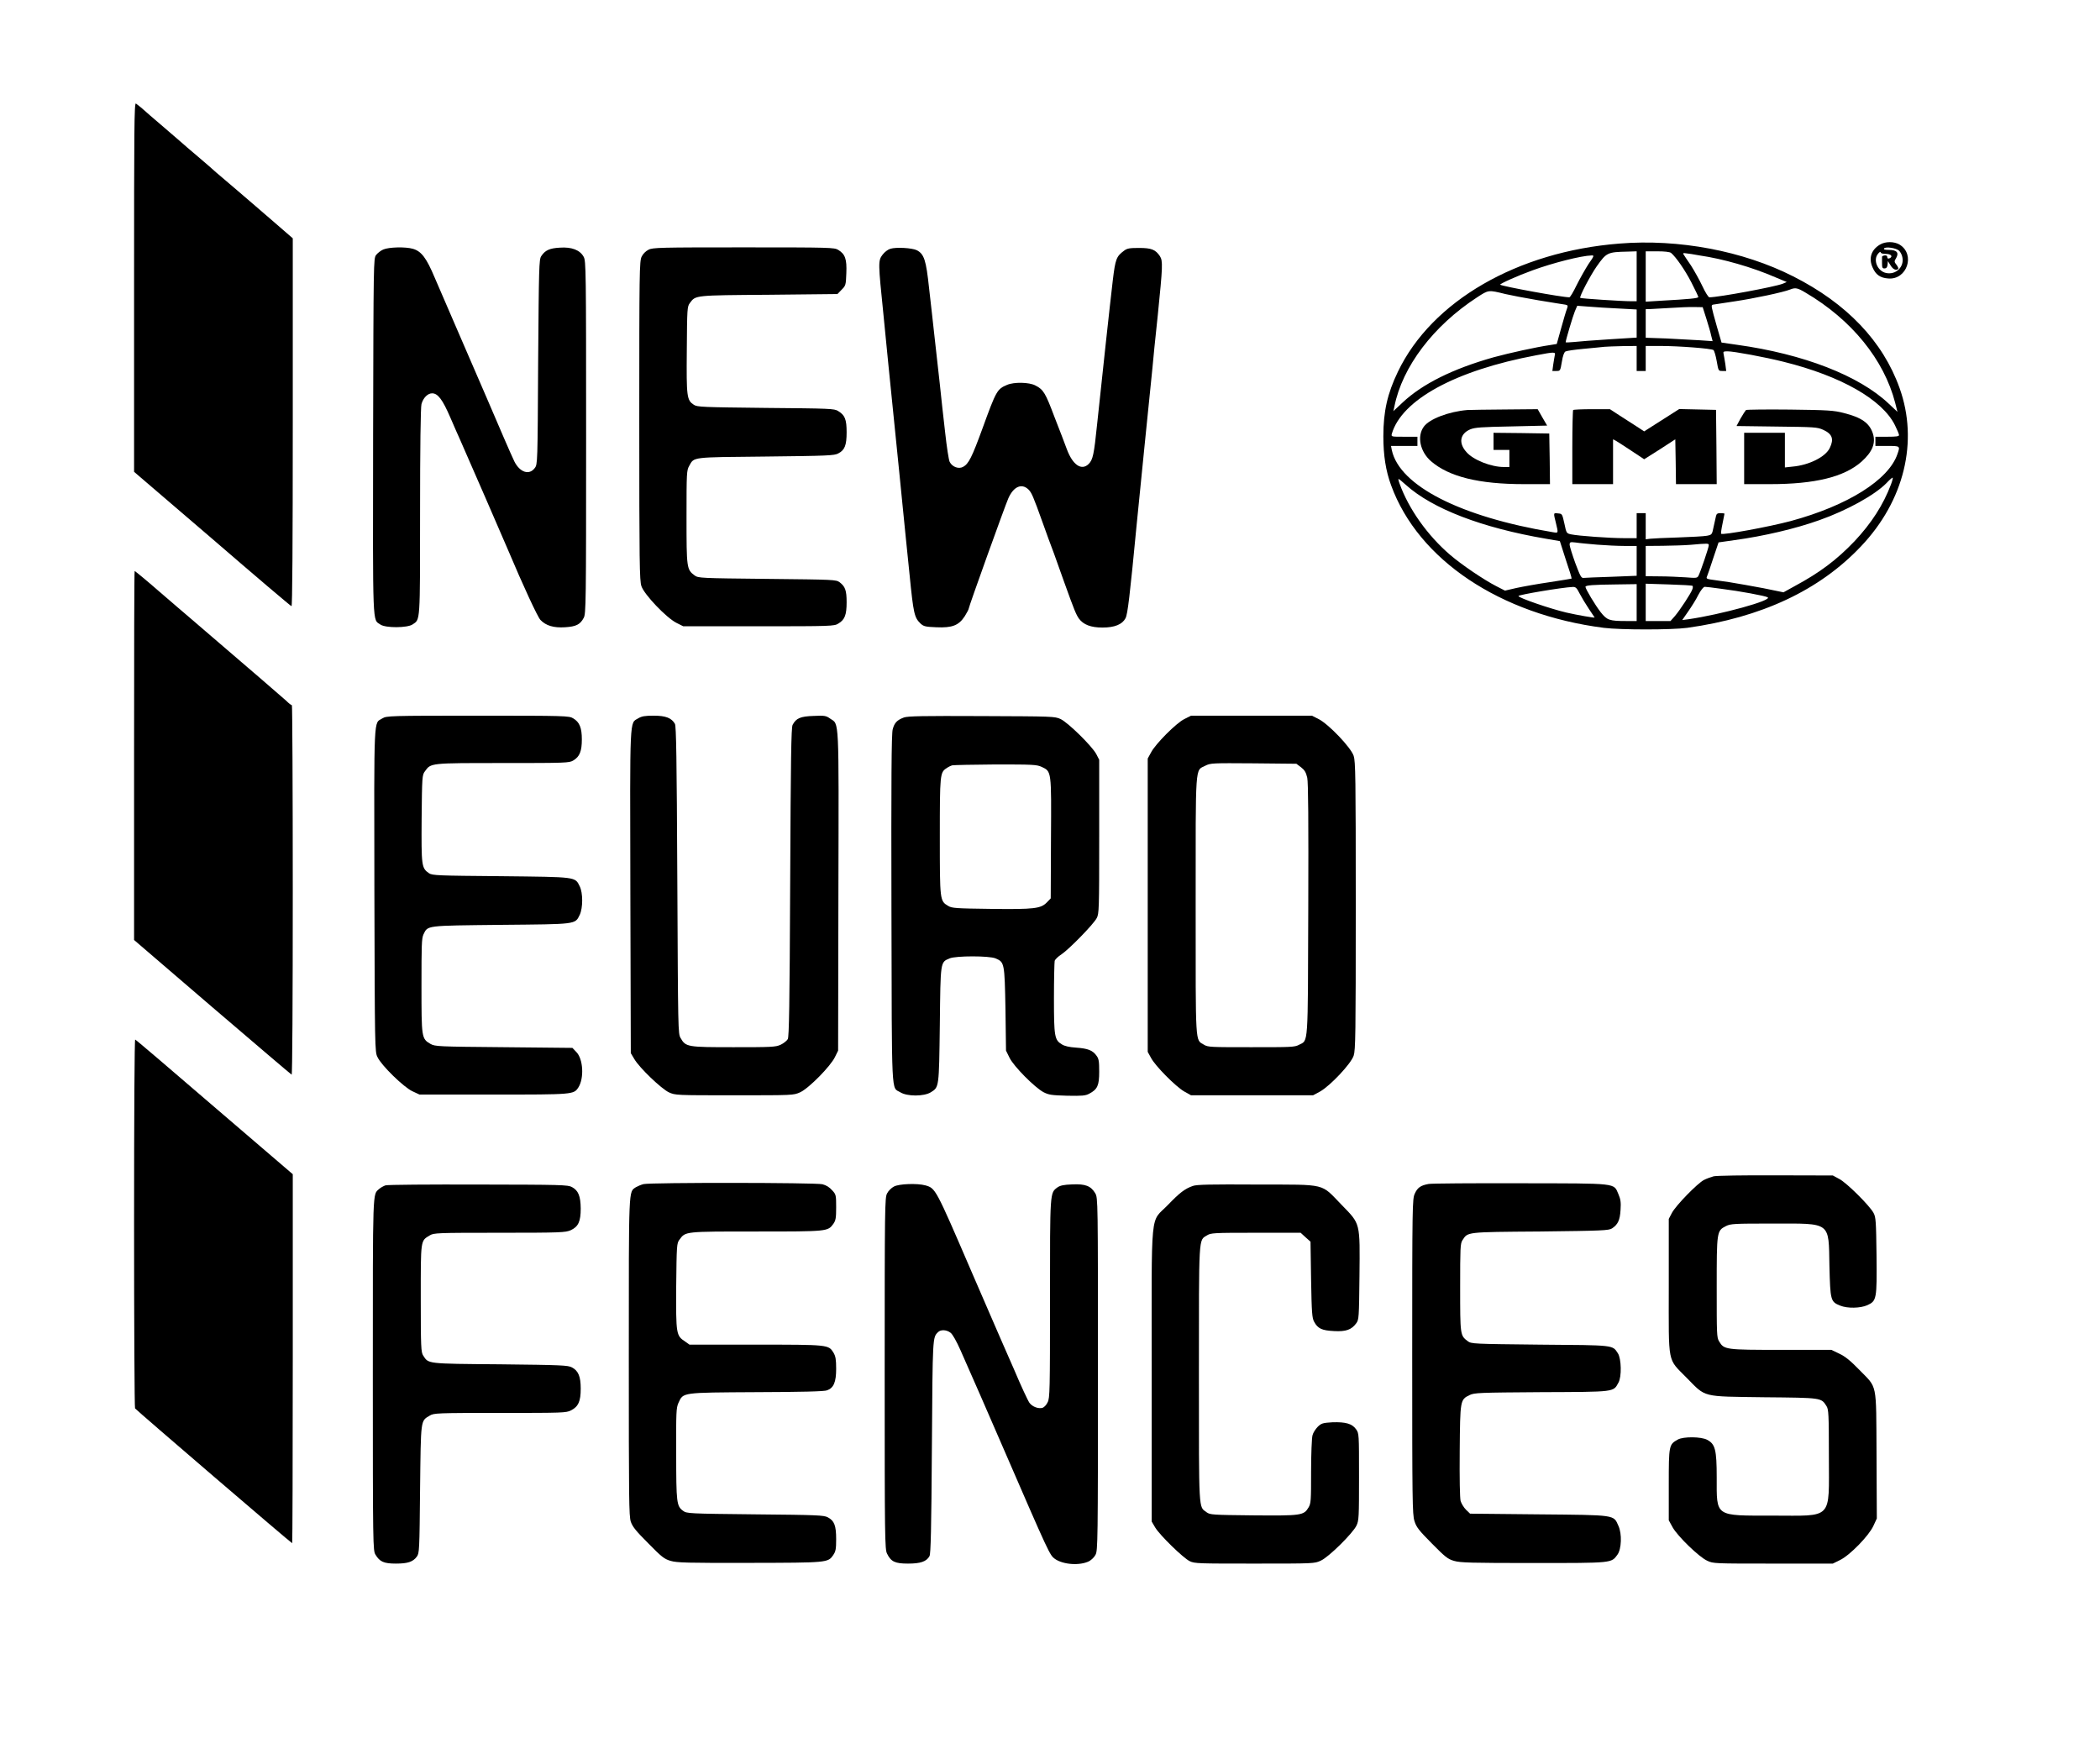
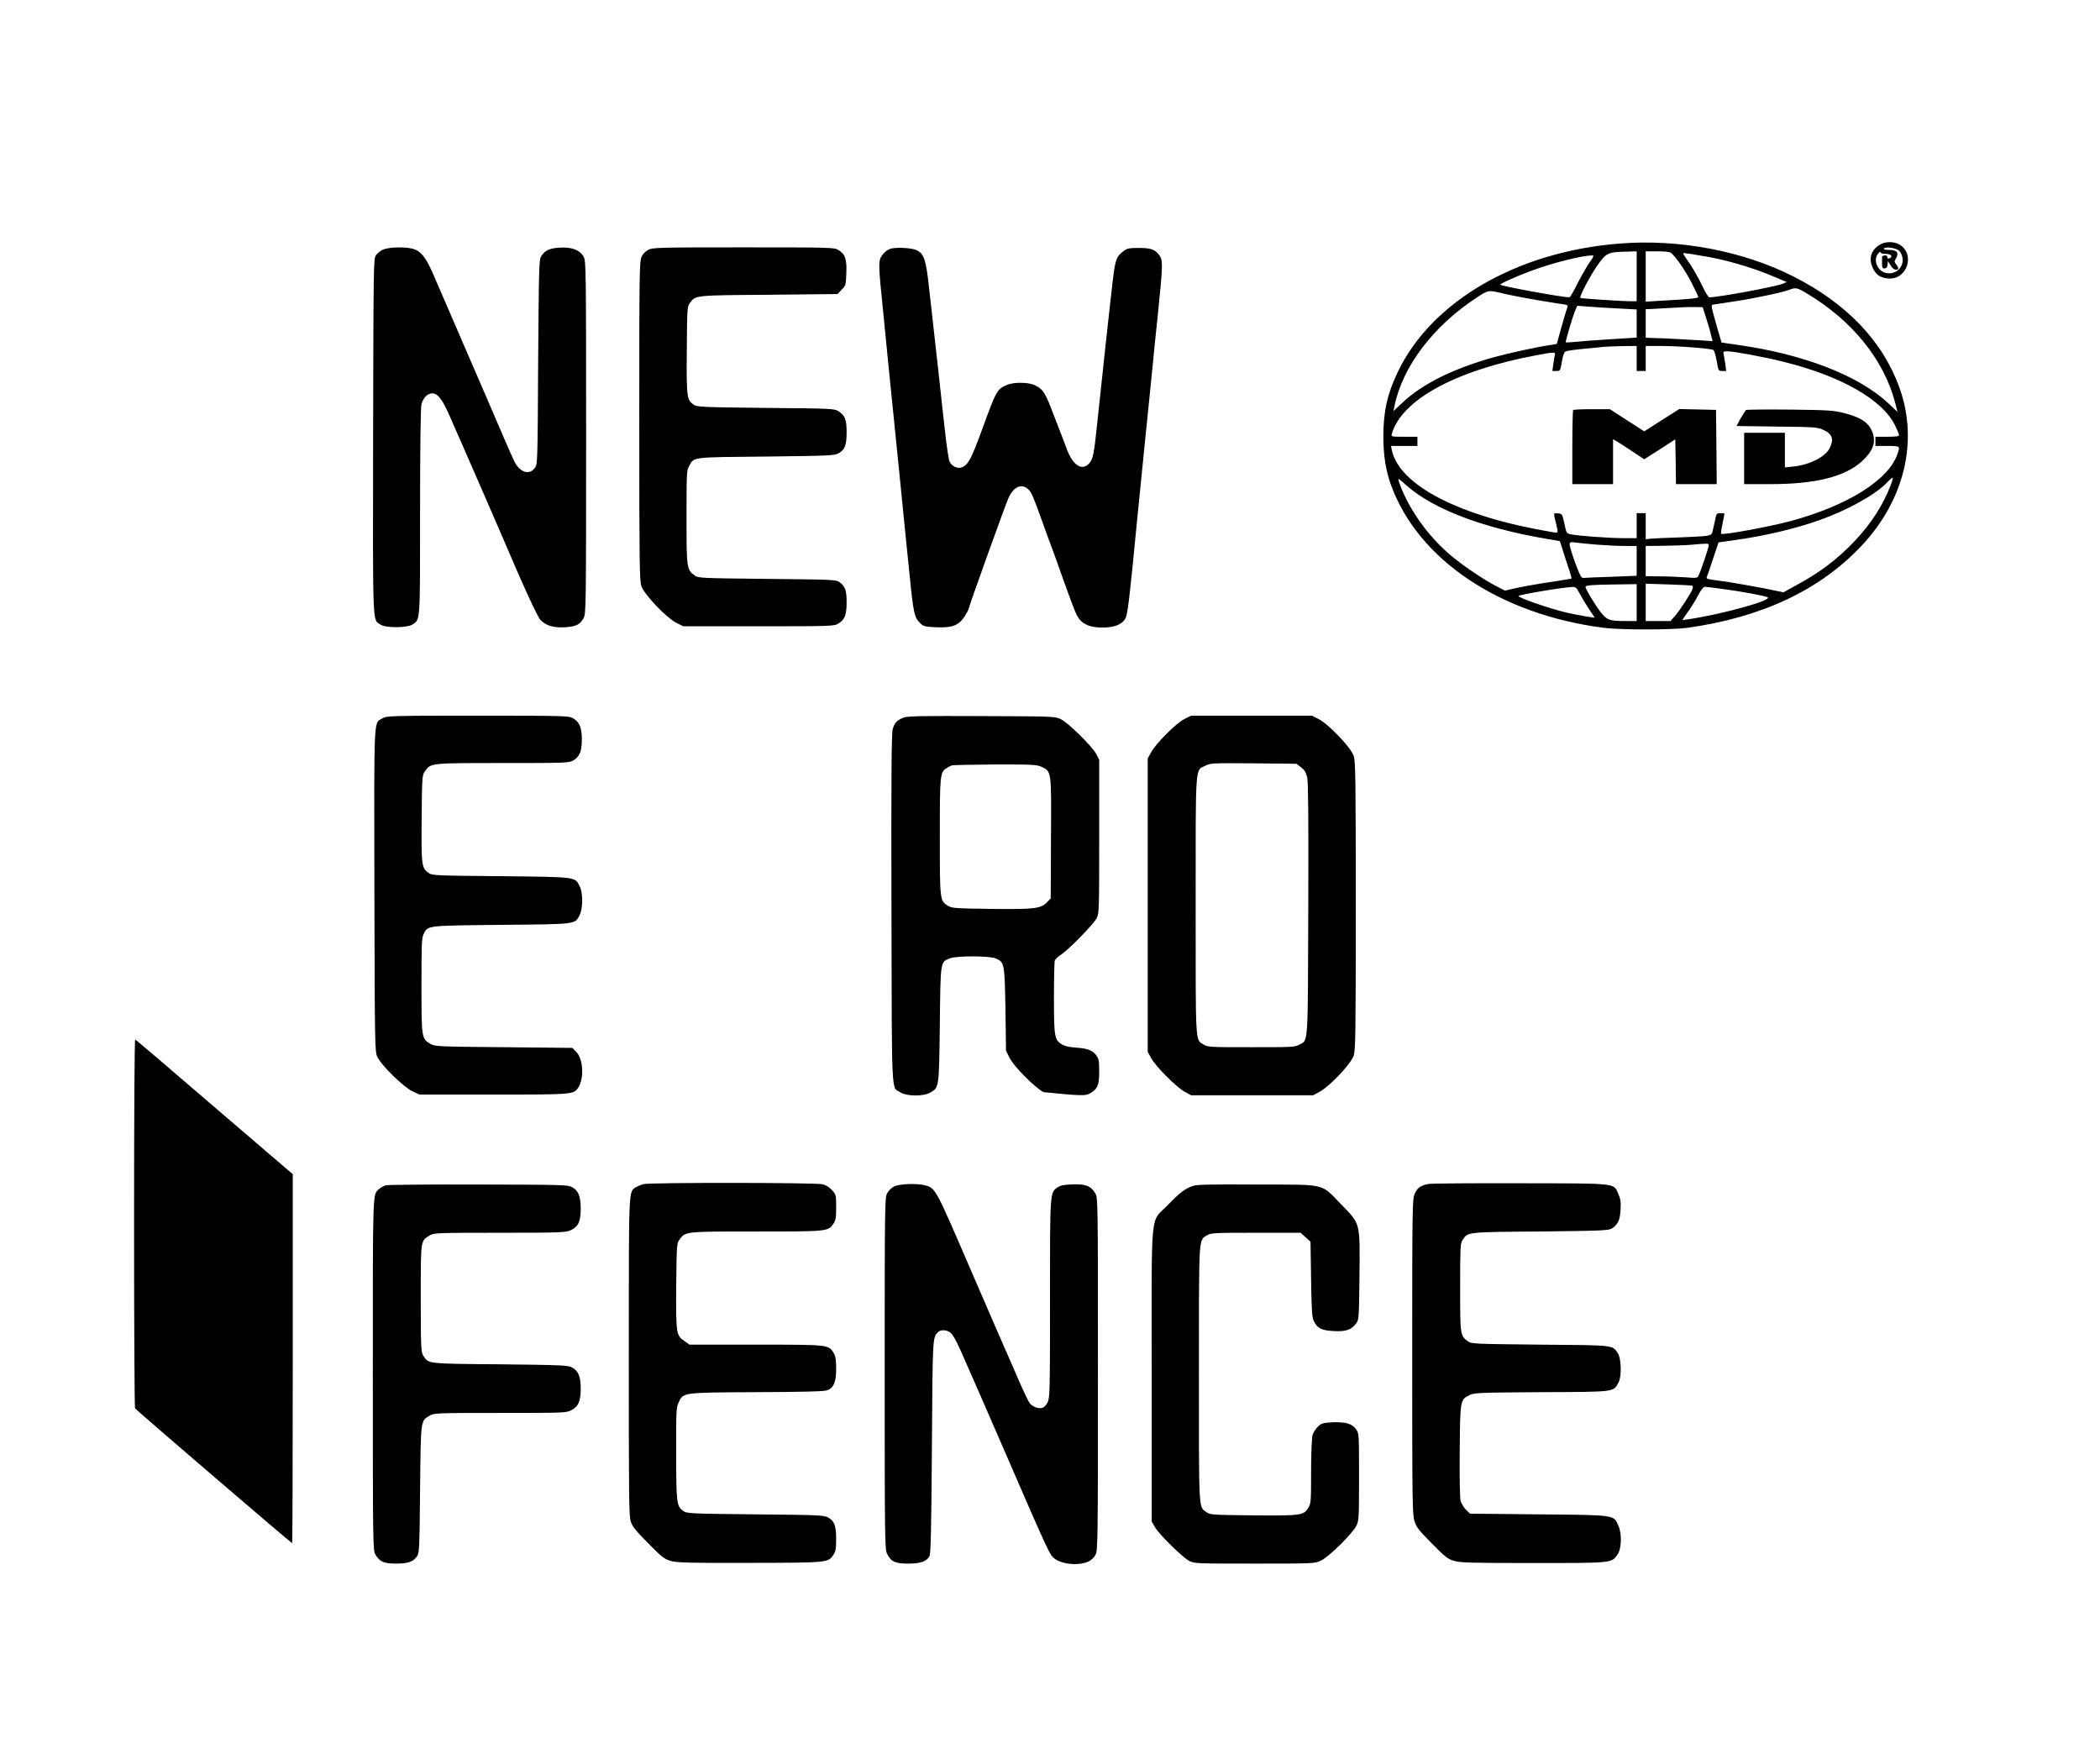
<svg xmlns="http://www.w3.org/2000/svg" width="58px" height="48px" viewBox="0 0 58 48" version="1.1">
  <g id="surface1">
-     <path style=" stroke:none;fill-rule:nonzero;fill:rgb(0%,0%,0%);fill-opacity:1;" d="M 3.703 7.93 L 3.703 13.031 L 5.859 14.879 C 7.043 15.902 8.027 16.738 8.051 16.742 C 8.074 16.754 8.086 15.078 8.086 11.668 L 8.086 6.582 L 7.59 6.152 C 7.316 5.914 7.082 5.715 7.07 5.703 C 7.062 5.695 6.832 5.496 6.566 5.27 C 6.297 5.039 6.027 4.809 5.965 4.758 C 5.91 4.703 5.68 4.508 5.461 4.32 C 5.242 4.137 5.055 3.973 5.043 3.961 C 5.031 3.949 4.805 3.754 4.535 3.523 C 4.266 3.297 3.992 3.055 3.926 2.996 C 3.855 2.938 3.781 2.875 3.754 2.859 C 3.707 2.836 3.703 3.551 3.703 7.93 Z M 3.703 7.93 " />
    <path style=" stroke:none;fill-rule:nonzero;fill:rgb(0%,0%,0%);fill-opacity:1;" d="M 44.727 6.727 C 41.91 6.949 39.547 8.312 38.609 10.266 C 38.32 10.867 38.207 11.359 38.207 12.051 C 38.207 12.574 38.273 13.004 38.422 13.406 C 39.172 15.461 41.43 16.973 44.297 17.34 C 44.773 17.398 46.156 17.398 46.598 17.34 C 48.645 17.055 50.25 16.305 51.398 15.09 C 52.594 13.832 52.992 12.191 52.465 10.719 C 52.004 9.426 51.004 8.379 49.527 7.633 C 48.141 6.93 46.367 6.594 44.727 6.727 Z M 45.203 7.629 L 45.203 8.32 L 45.055 8.32 C 44.801 8.32 43.66 8.246 43.645 8.227 C 43.613 8.199 43.93 7.598 44.098 7.359 C 44.371 6.973 44.395 6.961 44.957 6.949 L 45.203 6.941 Z M 46.152 6.984 C 46.289 7.098 46.543 7.465 46.715 7.801 C 46.82 8.004 46.906 8.188 46.906 8.203 C 46.906 8.238 46.668 8.262 45.883 8.305 L 45.453 8.332 L 45.453 6.941 L 45.773 6.941 C 45.977 6.941 46.113 6.957 46.152 6.984 Z M 46.941 7.055 C 47.586 7.148 48.391 7.379 49.039 7.66 L 49.348 7.789 L 49.238 7.836 C 49.023 7.922 47.465 8.211 47.211 8.211 C 47.184 8.211 47.098 8.074 47.02 7.906 C 46.941 7.738 46.797 7.48 46.703 7.332 C 46.605 7.188 46.508 7.047 46.496 7.023 C 46.473 6.992 46.496 6.984 46.566 6.996 C 46.621 7 46.793 7.027 46.941 7.055 Z M 43.875 7.289 C 43.789 7.422 43.641 7.684 43.547 7.871 C 43.457 8.059 43.367 8.211 43.344 8.211 C 43.137 8.211 41.48 7.906 41.434 7.863 C 41.414 7.84 41.93 7.609 42.32 7.469 C 42.883 7.262 43.672 7.062 43.957 7.055 C 44.035 7.051 44.031 7.066 43.875 7.289 Z M 49.867 8.082 C 51.137 8.828 52.035 9.93 52.344 11.129 L 52.406 11.375 L 52.164 11.148 C 51.348 10.375 49.809 9.777 47.977 9.523 L 47.547 9.461 L 47.422 9.031 C 47.254 8.434 47.254 8.434 47.309 8.414 C 47.336 8.41 47.605 8.367 47.902 8.324 C 48.434 8.246 49.262 8.07 49.441 7.996 C 49.586 7.938 49.645 7.949 49.867 8.082 Z M 41.578 8.121 C 41.707 8.152 42.113 8.23 42.484 8.293 C 42.852 8.352 43.191 8.41 43.234 8.414 C 43.305 8.43 43.309 8.441 43.277 8.531 C 43.254 8.586 43.184 8.824 43.117 9.066 L 42.996 9.5 L 42.805 9.531 C 42.43 9.586 41.699 9.746 41.254 9.867 C 40.129 10.184 39.285 10.602 38.734 11.121 L 38.484 11.355 L 38.512 11.227 C 38.73 10.129 39.586 9 40.797 8.211 C 41.117 8.004 41.102 8.004 41.578 8.121 Z M 44.703 8.52 L 45.203 8.547 L 45.203 9.324 L 44.449 9.371 C 44.035 9.398 43.594 9.43 43.473 9.445 C 43.344 9.457 43.242 9.461 43.242 9.453 C 43.242 9.398 43.445 8.719 43.496 8.598 L 43.562 8.445 L 43.883 8.469 C 44.059 8.484 44.43 8.508 44.703 8.52 Z M 47.129 8.805 C 47.184 8.98 47.246 9.188 47.262 9.273 L 47.301 9.422 L 46.949 9.398 C 46.758 9.387 46.34 9.363 46.027 9.348 L 45.453 9.328 L 45.453 8.539 L 45.594 8.535 C 45.664 8.531 45.914 8.516 46.145 8.504 C 46.371 8.488 46.664 8.477 46.797 8.48 L 47.027 8.484 Z M 45.203 9.902 L 45.203 10.246 L 45.453 10.246 L 45.453 9.555 L 45.859 9.555 C 46.363 9.555 47.27 9.625 47.324 9.668 C 47.348 9.688 47.387 9.824 47.414 9.973 C 47.461 10.242 47.461 10.246 47.566 10.246 L 47.676 10.246 L 47.652 10.055 C 47.637 9.953 47.613 9.828 47.605 9.781 C 47.586 9.711 47.602 9.703 47.715 9.703 C 47.887 9.703 48.75 9.863 49.262 9.992 C 50.852 10.387 51.984 11.035 52.336 11.742 C 52.398 11.867 52.449 11.988 52.449 12.016 C 52.449 12.051 52.375 12.062 52.125 12.062 L 51.797 12.062 L 51.797 12.316 L 52.125 12.316 C 52.484 12.316 52.484 12.316 52.406 12.539 C 52.164 13.254 51.031 13.965 49.457 14.391 C 48.859 14.551 47.578 14.785 47.535 14.742 C 47.527 14.734 47.543 14.609 47.574 14.465 C 47.605 14.32 47.629 14.195 47.629 14.188 C 47.629 14.18 47.582 14.172 47.52 14.172 C 47.438 14.172 47.41 14.188 47.395 14.25 C 47.383 14.297 47.355 14.434 47.328 14.551 C 47.285 14.766 47.281 14.77 47.141 14.797 C 47.062 14.812 46.703 14.832 46.344 14.844 C 45.984 14.855 45.637 14.871 45.574 14.879 L 45.453 14.895 L 45.453 14.172 L 45.203 14.172 L 45.203 14.863 L 44.848 14.863 C 44.461 14.863 43.594 14.801 43.391 14.758 C 43.266 14.73 43.262 14.727 43.207 14.461 C 43.148 14.195 43.145 14.188 43.035 14.18 C 42.898 14.164 42.902 14.156 42.973 14.445 C 43.043 14.734 43.043 14.723 42.891 14.699 C 40.344 14.277 38.656 13.418 38.441 12.434 L 38.418 12.316 L 39.148 12.316 L 39.148 12.062 L 38.781 12.062 C 38.422 12.062 38.422 12.062 38.441 11.98 C 38.715 11.043 40.195 10.23 42.43 9.812 C 42.941 9.715 42.969 9.715 42.941 9.816 C 42.934 9.863 42.91 9.977 42.898 10.074 L 42.875 10.246 L 42.984 10.246 C 43.094 10.246 43.094 10.242 43.137 9.992 C 43.164 9.824 43.199 9.727 43.238 9.707 C 43.273 9.688 43.5 9.656 43.75 9.633 C 44 9.609 44.254 9.586 44.312 9.578 C 44.375 9.574 44.598 9.562 44.812 9.559 L 45.203 9.555 Z M 52.227 13.379 C 52.012 13.949 51.684 14.453 51.223 14.945 C 50.727 15.465 50.258 15.816 49.574 16.184 L 49.258 16.359 L 48.707 16.246 C 48.402 16.188 47.977 16.113 47.758 16.078 C 47.539 16.047 47.305 16.012 47.238 16.004 C 47.141 15.988 47.121 15.973 47.145 15.922 C 47.16 15.891 47.238 15.664 47.316 15.422 L 47.465 14.98 L 47.902 14.918 C 48.707 14.809 49.59 14.602 50.246 14.367 C 51.02 14.094 51.785 13.668 52.105 13.34 C 52.184 13.254 52.258 13.191 52.273 13.191 C 52.285 13.191 52.266 13.277 52.227 13.379 Z M 38.828 13.391 C 39.566 14.055 40.934 14.578 42.699 14.879 L 43.082 14.945 L 43.246 15.457 C 43.344 15.742 43.414 15.973 43.406 15.98 C 43.402 15.984 43.133 16.027 42.805 16.078 C 42.48 16.125 42.066 16.199 41.887 16.238 L 41.566 16.312 L 41.324 16.188 C 40.988 16.016 40.379 15.605 40.055 15.328 C 39.426 14.789 38.906 14.055 38.656 13.359 C 38.629 13.289 38.617 13.227 38.625 13.227 C 38.641 13.227 38.727 13.301 38.828 13.391 Z M 44.113 15.043 C 44.344 15.062 44.684 15.078 44.867 15.078 L 45.203 15.078 L 45.203 15.902 L 44.504 15.93 C 44.121 15.941 43.773 15.957 43.734 15.961 C 43.672 15.969 43.641 15.902 43.508 15.551 C 43.426 15.324 43.355 15.094 43.352 15.051 C 43.352 14.969 43.363 14.965 43.527 14.984 C 43.621 15 43.887 15.023 44.113 15.043 Z M 47.195 15.059 C 47.195 15.121 46.965 15.797 46.91 15.902 C 46.879 15.965 46.852 15.969 46.555 15.945 C 46.379 15.934 46.059 15.918 45.848 15.918 L 45.453 15.914 L 45.453 15.078 L 45.918 15.074 C 46.172 15.07 46.516 15.062 46.688 15.047 C 47.18 15.004 47.195 15.004 47.195 15.059 Z M 45.203 16.641 L 45.203 17.152 L 44.922 17.152 C 44.445 17.152 44.387 17.129 44.211 16.91 C 44.059 16.715 43.789 16.266 43.789 16.207 C 43.789 16.164 43.996 16.148 44.648 16.141 L 45.203 16.133 Z M 46.746 16.18 C 46.758 16.191 46.758 16.234 46.742 16.273 C 46.711 16.375 46.398 16.852 46.258 17.016 L 46.137 17.152 L 45.453 17.152 L 45.453 16.121 L 46.09 16.141 C 46.438 16.152 46.734 16.168 46.746 16.18 Z M 43.629 16.395 C 43.684 16.5 43.797 16.688 43.883 16.816 C 43.969 16.945 44.043 17.051 44.043 17.055 C 44.043 17.07 43.566 16.988 43.262 16.918 C 42.824 16.816 41.938 16.512 41.938 16.461 C 41.938 16.426 43.148 16.223 43.434 16.211 C 43.52 16.207 43.547 16.234 43.629 16.395 Z M 47.543 16.262 C 48.043 16.324 48.758 16.457 48.82 16.496 C 48.969 16.578 47.527 16.973 46.637 17.102 L 46.461 17.125 L 46.621 16.895 C 46.711 16.766 46.844 16.559 46.906 16.43 C 46.98 16.293 47.047 16.207 47.086 16.207 C 47.117 16.207 47.32 16.23 47.543 16.262 Z M 47.543 16.262 " />
-     <path style=" stroke:none;fill-rule:nonzero;fill:rgb(0%,0%,0%);fill-opacity:1;" d="M 40.527 11.324 C 40.016 11.367 39.477 11.57 39.324 11.785 C 39.129 12.051 39.223 12.477 39.523 12.738 C 40.02 13.168 40.848 13.371 42.09 13.371 L 42.809 13.371 L 42.801 12.672 L 42.789 11.973 L 42.023 11.961 L 41.25 11.953 L 41.25 12.426 L 41.688 12.426 L 41.688 12.898 L 41.535 12.898 C 41.184 12.898 40.688 12.703 40.5 12.484 C 40.277 12.234 40.324 11.98 40.605 11.859 C 40.734 11.805 40.91 11.793 41.742 11.777 L 42.73 11.754 L 42.598 11.527 L 42.469 11.301 L 41.578 11.309 C 41.086 11.312 40.617 11.32 40.527 11.324 Z M 40.527 11.324 " />
    <path style=" stroke:none;fill-rule:nonzero;fill:rgb(0%,0%,0%);fill-opacity:1;" d="M 43.449 11.324 C 43.438 11.336 43.426 11.805 43.426 12.363 L 43.426 13.371 L 44.551 13.371 L 44.551 12.133 L 44.633 12.176 C 44.676 12.203 44.871 12.324 45.062 12.453 L 45.41 12.684 L 45.844 12.41 L 46.27 12.133 L 46.281 12.75 L 46.289 13.371 L 47.414 13.371 L 47.406 12.344 L 47.395 11.32 L 46.379 11.297 L 45.41 11.914 L 45.207 11.781 C 45.094 11.711 44.883 11.574 44.734 11.477 L 44.465 11.301 L 43.969 11.301 C 43.695 11.301 43.461 11.312 43.449 11.324 Z M 43.449 11.324 " />
    <path style=" stroke:none;fill-rule:nonzero;fill:rgb(0%,0%,0%);fill-opacity:1;" d="M 48.223 11.324 C 48.207 11.34 48.137 11.445 48.07 11.562 L 47.961 11.766 L 49.07 11.781 C 50.117 11.793 50.195 11.797 50.355 11.871 C 50.605 11.984 50.656 12.125 50.539 12.367 C 50.426 12.617 49.961 12.848 49.508 12.887 L 49.297 12.91 L 49.297 11.953 L 48.172 11.953 L 48.172 13.371 L 48.891 13.371 C 50.129 13.371 50.938 13.172 51.414 12.75 C 51.715 12.48 51.812 12.238 51.727 11.973 C 51.633 11.684 51.418 11.531 50.922 11.406 C 50.652 11.336 50.484 11.324 49.441 11.312 C 48.793 11.305 48.246 11.312 48.223 11.324 Z M 48.223 11.324 " />
    <path style=" stroke:none;fill-rule:nonzero;fill:rgb(0%,0%,0%);fill-opacity:1;" d="M 51.918 6.758 C 51.68 6.902 51.605 7.133 51.719 7.387 C 51.805 7.586 51.93 7.676 52.152 7.691 C 52.668 7.734 52.906 7.031 52.469 6.758 C 52.316 6.664 52.07 6.664 51.918 6.758 Z M 52.449 6.922 C 52.488 6.957 52.535 7.047 52.543 7.113 C 52.594 7.375 52.359 7.598 52.09 7.539 C 51.855 7.488 51.727 7.184 51.867 7.012 C 51.906 6.961 51.938 6.945 51.941 6.965 C 51.941 6.996 51.996 7.012 52.086 7.012 C 52.234 7.012 52.293 7.09 52.18 7.137 C 52.145 7.148 52.125 7.137 52.125 7.102 C 52.125 7.062 52.098 7.051 52.051 7.055 C 52.008 7.062 51.977 7.078 51.98 7.094 C 51.98 7.109 51.98 7.188 51.98 7.266 C 51.98 7.387 51.988 7.414 52.047 7.414 C 52.098 7.414 52.125 7.383 52.133 7.312 L 52.141 7.211 L 52.215 7.328 C 52.281 7.441 52.371 7.48 52.426 7.426 C 52.438 7.414 52.418 7.363 52.379 7.312 C 52.316 7.234 52.312 7.219 52.371 7.125 C 52.453 6.977 52.387 6.902 52.172 6.902 C 52.062 6.902 52.02 6.891 52.035 6.863 C 52.074 6.805 52.367 6.848 52.449 6.922 Z M 52.449 6.922 " />
    <path style=" stroke:none;fill-rule:nonzero;fill:rgb(0%,0%,0%);fill-opacity:1;" d="M 10.586 6.891 C 10.52 6.918 10.43 6.988 10.387 7.043 C 10.316 7.141 10.316 7.207 10.305 12.039 C 10.297 17.422 10.285 17.098 10.508 17.25 C 10.652 17.348 11.25 17.344 11.395 17.246 C 11.609 17.102 11.602 17.23 11.602 14.129 C 11.602 12.387 11.617 11.234 11.641 11.16 C 11.688 10.988 11.812 10.863 11.934 10.863 C 12.094 10.863 12.223 11.035 12.434 11.523 C 12.543 11.77 12.656 12.039 12.695 12.117 C 12.887 12.551 13.949 14.988 14.031 15.188 C 14.453 16.188 14.848 17.039 14.926 17.121 C 15.078 17.281 15.293 17.344 15.605 17.324 C 15.91 17.305 16.023 17.25 16.121 17.066 C 16.184 16.957 16.188 16.672 16.188 12.082 C 16.188 7.441 16.184 7.207 16.121 7.094 C 16.02 6.906 15.789 6.816 15.461 6.84 C 15.176 6.855 15.055 6.914 14.949 7.074 C 14.887 7.164 14.883 7.379 14.863 9.996 C 14.848 12.793 14.848 12.824 14.77 12.926 C 14.617 13.133 14.359 13.047 14.207 12.746 C 14.168 12.668 14.039 12.375 13.922 12.105 C 13.711 11.609 13.328 10.723 12.602 9.047 C 12.391 8.559 12.121 7.938 12.008 7.672 C 11.777 7.121 11.637 6.938 11.402 6.871 C 11.195 6.812 10.738 6.824 10.586 6.891 Z M 10.586 6.891 " />
    <path style=" stroke:none;fill-rule:nonzero;fill:rgb(0%,0%,0%);fill-opacity:1;" d="M 17.91 6.898 C 17.836 6.934 17.758 7.012 17.723 7.086 C 17.66 7.207 17.656 7.496 17.656 11.613 C 17.656 15.59 17.664 16.027 17.715 16.188 C 17.793 16.422 18.398 17.055 18.676 17.199 L 18.871 17.297 L 20.953 17.297 C 22.957 17.297 23.043 17.293 23.152 17.223 C 23.332 17.117 23.383 16.984 23.383 16.633 C 23.383 16.305 23.344 16.199 23.191 16.082 C 23.09 16.008 23.047 16.008 21.188 15.988 C 19.34 15.969 19.289 15.965 19.188 15.895 C 18.965 15.73 18.961 15.699 18.961 14.285 C 18.961 13.051 18.965 12.992 19.035 12.867 C 19.176 12.617 19.074 12.629 21.152 12.609 C 22.863 12.59 23.047 12.582 23.152 12.523 C 23.332 12.43 23.383 12.297 23.383 11.938 C 23.383 11.582 23.336 11.465 23.148 11.352 C 23.047 11.285 22.918 11.281 21.152 11.266 C 19.402 11.246 19.258 11.242 19.164 11.18 C 18.969 11.051 18.957 10.973 18.969 9.664 C 18.977 8.52 18.98 8.465 19.055 8.367 C 19.215 8.152 19.176 8.156 21.234 8.141 L 23.129 8.121 L 23.246 8 C 23.359 7.887 23.363 7.871 23.375 7.543 C 23.391 7.156 23.344 7.02 23.152 6.902 C 23.043 6.836 22.953 6.832 20.535 6.832 C 18.227 6.832 18.023 6.836 17.91 6.898 Z M 17.91 6.898 " />
    <path style=" stroke:none;fill-rule:nonzero;fill:rgb(0%,0%,0%);fill-opacity:1;" d="M 24.59 6.871 C 24.523 6.891 24.43 6.961 24.375 7.035 C 24.25 7.199 24.254 7.258 24.398 8.668 C 24.457 9.266 24.523 9.926 24.543 10.137 C 24.562 10.348 24.605 10.75 24.633 11.027 C 24.66 11.309 24.719 11.863 24.758 12.262 C 24.801 12.664 24.871 13.398 24.922 13.898 C 24.973 14.395 25.059 15.285 25.121 15.867 C 25.23 16.965 25.254 17.055 25.426 17.223 C 25.512 17.301 25.562 17.312 25.859 17.324 C 26.301 17.344 26.48 17.273 26.645 17.02 C 26.703 16.926 26.754 16.832 26.754 16.812 C 26.754 16.762 27.758 13.969 27.848 13.766 C 27.992 13.438 28.215 13.34 28.402 13.516 C 28.492 13.605 28.531 13.691 28.801 14.445 C 28.887 14.684 29.023 15.066 29.109 15.285 C 29.188 15.512 29.32 15.871 29.395 16.086 C 29.68 16.879 29.719 16.965 29.797 17.082 C 29.922 17.254 30.129 17.332 30.449 17.332 C 30.785 17.332 30.996 17.246 31.086 17.074 C 31.145 16.961 31.203 16.477 31.391 14.516 C 31.41 14.316 31.508 13.336 31.609 12.336 C 31.711 11.336 31.809 10.363 31.828 10.176 C 31.844 9.984 31.91 9.32 31.977 8.703 C 32.113 7.355 32.121 7.207 32.035 7.074 C 31.914 6.895 31.805 6.848 31.461 6.848 C 31.195 6.848 31.129 6.859 31.043 6.926 C 30.832 7.082 30.805 7.156 30.734 7.746 C 30.66 8.367 30.418 10.602 30.301 11.719 C 30.215 12.559 30.184 12.695 30.07 12.812 C 29.875 13.008 29.629 12.848 29.465 12.406 C 29.414 12.266 29.262 11.867 29.125 11.52 C 28.875 10.855 28.82 10.758 28.594 10.645 C 28.422 10.555 28.008 10.547 27.816 10.629 C 27.539 10.746 27.516 10.785 27.137 11.828 C 26.844 12.629 26.754 12.812 26.598 12.895 C 26.473 12.961 26.301 12.895 26.23 12.758 C 26.203 12.707 26.148 12.344 26.105 11.953 C 26.059 11.566 25.992 10.945 25.953 10.574 C 25.91 10.203 25.848 9.621 25.809 9.285 C 25.77 8.941 25.707 8.348 25.66 7.957 C 25.578 7.18 25.523 7.016 25.32 6.91 C 25.191 6.848 24.754 6.82 24.59 6.871 Z M 24.59 6.871 " />
-     <path style=" stroke:none;fill-rule:nonzero;fill:rgb(0%,0%,0%);fill-opacity:1;" d="M 3.703 20.863 L 3.703 25.961 L 5.863 27.816 C 7.051 28.832 8.035 29.672 8.055 29.68 C 8.074 29.688 8.086 27.637 8.086 24.586 C 8.086 21.777 8.074 19.477 8.062 19.477 C 8.043 19.477 7.973 19.422 7.906 19.355 C 7.801 19.258 7.07 18.629 5.262 17.078 C 5.152 16.984 4.762 16.652 4.402 16.34 C 4.039 16.023 3.73 15.77 3.719 15.77 C 3.707 15.77 3.703 18.062 3.703 20.863 Z M 3.703 20.863 " />
    <path style=" stroke:none;fill-rule:nonzero;fill:rgb(0%,0%,0%);fill-opacity:1;" d="M 10.562 19.84 C 10.316 19.988 10.332 19.656 10.34 24.59 C 10.352 28.945 10.352 29.055 10.426 29.195 C 10.535 29.43 11.152 30.027 11.387 30.137 L 11.586 30.23 L 13.625 30.23 C 15.836 30.23 15.844 30.23 15.973 30.035 C 16.137 29.781 16.109 29.242 15.914 29.051 L 15.809 28.941 L 13.91 28.922 C 12.094 28.906 12.016 28.902 11.891 28.832 C 11.641 28.688 11.641 28.66 11.641 27.223 C 11.641 26.105 11.645 25.922 11.695 25.809 C 11.82 25.555 11.734 25.566 13.832 25.543 C 15.941 25.523 15.879 25.535 16.012 25.266 C 16.102 25.07 16.102 24.664 16.012 24.48 C 15.879 24.211 15.941 24.223 13.832 24.199 C 12.094 24.184 11.941 24.18 11.848 24.117 C 11.641 23.973 11.637 23.918 11.645 22.605 C 11.656 21.461 11.66 21.402 11.734 21.305 C 11.902 21.07 11.867 21.074 13.887 21.074 C 15.637 21.074 15.719 21.07 15.832 21.004 C 16.012 20.898 16.07 20.742 16.07 20.422 C 16.07 20.102 16.008 19.945 15.832 19.84 C 15.719 19.77 15.633 19.766 13.199 19.766 C 10.762 19.766 10.676 19.77 10.562 19.84 Z M 10.562 19.84 " />
-     <path style=" stroke:none;fill-rule:nonzero;fill:rgb(0%,0%,0%);fill-opacity:1;" d="M 17.625 19.84 C 17.387 19.984 17.398 19.707 17.41 24.629 L 17.422 29.086 L 17.52 29.25 C 17.66 29.492 18.266 30.07 18.473 30.168 C 18.652 30.25 18.668 30.25 20.285 30.25 C 21.914 30.25 21.914 30.25 22.098 30.168 C 22.344 30.055 22.945 29.441 23.062 29.191 L 23.148 29.016 L 23.156 24.617 C 23.168 19.738 23.18 20.016 22.93 19.848 C 22.816 19.766 22.773 19.758 22.469 19.773 C 22.105 19.785 21.988 19.836 21.891 20.02 C 21.852 20.094 21.84 20.941 21.824 24.363 C 21.809 27.809 21.793 28.629 21.758 28.699 C 21.73 28.746 21.641 28.816 21.559 28.855 C 21.422 28.918 21.305 28.922 20.266 28.922 C 18.984 28.922 18.941 28.918 18.797 28.668 C 18.727 28.543 18.727 28.484 18.707 24.309 C 18.691 20.902 18.676 20.059 18.641 19.992 C 18.547 19.828 18.387 19.766 18.055 19.766 C 17.809 19.766 17.723 19.781 17.625 19.84 Z M 17.625 19.84 " />
-     <path style=" stroke:none;fill-rule:nonzero;fill:rgb(0%,0%,0%);fill-opacity:1;" d="M 24.965 19.816 C 24.773 19.887 24.703 19.965 24.656 20.141 C 24.621 20.254 24.613 21.559 24.621 25.109 C 24.633 30.43 24.613 30.012 24.867 30.168 C 25.055 30.285 25.516 30.285 25.707 30.168 C 25.938 30.023 25.934 30.051 25.957 28.305 C 25.977 26.539 25.969 26.578 26.227 26.469 C 26.402 26.395 27.32 26.395 27.496 26.469 C 27.742 26.574 27.746 26.59 27.77 27.871 L 27.785 29.016 L 27.883 29.215 C 28 29.453 28.574 30.031 28.82 30.164 C 28.965 30.238 29.039 30.25 29.473 30.262 C 29.887 30.27 29.98 30.262 30.082 30.207 C 30.312 30.086 30.359 29.98 30.359 29.598 C 30.359 29.309 30.348 29.238 30.281 29.152 C 30.176 29.008 30.047 28.957 29.723 28.934 C 29.535 28.922 29.398 28.891 29.328 28.844 C 29.125 28.723 29.109 28.629 29.109 27.57 C 29.109 27.047 29.121 26.578 29.129 26.539 C 29.141 26.496 29.227 26.414 29.324 26.352 C 29.527 26.215 30.195 25.535 30.289 25.359 C 30.355 25.242 30.359 25.121 30.359 23.109 L 30.359 20.984 L 30.277 20.824 C 30.152 20.598 29.504 19.961 29.293 19.859 C 29.129 19.785 29.086 19.785 27.117 19.777 C 25.48 19.77 25.078 19.777 24.965 19.816 Z M 28.77 21.18 C 29.043 21.309 29.039 21.281 29.027 23.16 L 29.02 24.812 L 28.914 24.922 C 28.746 25.094 28.574 25.117 27.367 25.102 C 26.395 25.09 26.289 25.082 26.188 25.02 C 25.957 24.883 25.957 24.875 25.957 23.105 C 25.957 21.387 25.961 21.332 26.145 21.215 C 26.191 21.18 26.262 21.148 26.301 21.137 C 26.34 21.129 26.879 21.117 27.496 21.113 C 28.52 21.113 28.633 21.117 28.77 21.18 Z M 28.77 21.18 " />
+     <path style=" stroke:none;fill-rule:nonzero;fill:rgb(0%,0%,0%);fill-opacity:1;" d="M 24.965 19.816 C 24.773 19.887 24.703 19.965 24.656 20.141 C 24.621 20.254 24.613 21.559 24.621 25.109 C 24.633 30.43 24.613 30.012 24.867 30.168 C 25.055 30.285 25.516 30.285 25.707 30.168 C 25.938 30.023 25.934 30.051 25.957 28.305 C 25.977 26.539 25.969 26.578 26.227 26.469 C 26.402 26.395 27.32 26.395 27.496 26.469 C 27.742 26.574 27.746 26.59 27.77 27.871 L 27.785 29.016 L 27.883 29.215 C 28 29.453 28.574 30.031 28.82 30.164 C 29.887 30.27 29.98 30.262 30.082 30.207 C 30.312 30.086 30.359 29.98 30.359 29.598 C 30.359 29.309 30.348 29.238 30.281 29.152 C 30.176 29.008 30.047 28.957 29.723 28.934 C 29.535 28.922 29.398 28.891 29.328 28.844 C 29.125 28.723 29.109 28.629 29.109 27.57 C 29.109 27.047 29.121 26.578 29.129 26.539 C 29.141 26.496 29.227 26.414 29.324 26.352 C 29.527 26.215 30.195 25.535 30.289 25.359 C 30.355 25.242 30.359 25.121 30.359 23.109 L 30.359 20.984 L 30.277 20.824 C 30.152 20.598 29.504 19.961 29.293 19.859 C 29.129 19.785 29.086 19.785 27.117 19.777 C 25.48 19.77 25.078 19.777 24.965 19.816 Z M 28.77 21.18 C 29.043 21.309 29.039 21.281 29.027 23.16 L 29.02 24.812 L 28.914 24.922 C 28.746 25.094 28.574 25.117 27.367 25.102 C 26.395 25.09 26.289 25.082 26.188 25.02 C 25.957 24.883 25.957 24.875 25.957 23.105 C 25.957 21.387 25.961 21.332 26.145 21.215 C 26.191 21.18 26.262 21.148 26.301 21.137 C 26.34 21.129 26.879 21.117 27.496 21.113 C 28.52 21.113 28.633 21.117 28.77 21.18 Z M 28.77 21.18 " />
    <path style=" stroke:none;fill-rule:nonzero;fill:rgb(0%,0%,0%);fill-opacity:1;" d="M 32.711 19.859 C 32.492 19.965 31.91 20.547 31.789 20.785 L 31.699 20.949 L 31.699 29.051 L 31.789 29.215 C 31.906 29.441 32.48 30.016 32.707 30.145 L 32.895 30.25 L 36.266 30.25 L 36.461 30.145 C 36.738 29.988 37.312 29.383 37.387 29.156 C 37.438 29 37.445 28.59 37.445 25.016 C 37.445 21.438 37.438 21.035 37.387 20.875 C 37.309 20.641 36.691 19.996 36.418 19.859 L 36.234 19.766 L 32.895 19.766 Z M 35.934 21.191 C 36.035 21.27 36.07 21.332 36.105 21.48 C 36.133 21.621 36.141 22.652 36.133 25.125 C 36.121 28.949 36.137 28.723 35.879 28.855 C 35.758 28.922 35.656 28.922 34.555 28.922 C 33.441 28.922 33.359 28.922 33.25 28.852 C 33.008 28.707 33.023 28.93 33.023 25.016 C 33.023 21.031 33.004 21.293 33.289 21.148 C 33.434 21.074 33.488 21.074 34.621 21.082 L 35.805 21.094 Z M 35.934 21.191 " />
    <path style=" stroke:none;fill-rule:nonzero;fill:rgb(0%,0%,0%);fill-opacity:1;" d="M 3.703 33.781 C 3.703 36.574 3.715 38.879 3.73 38.898 C 3.766 38.949 8.043 42.621 8.07 42.621 C 8.078 42.621 8.086 40.328 8.086 37.523 L 8.086 32.43 L 5.926 30.578 C 4.738 29.555 3.754 28.715 3.734 28.711 C 3.715 28.707 3.703 30.711 3.703 33.781 Z M 3.703 33.781 " />
-     <path style=" stroke:none;fill-rule:nonzero;fill:rgb(0%,0%,0%);fill-opacity:1;" d="M 47.328 32.488 C 47.258 32.508 47.133 32.551 47.059 32.59 C 46.879 32.684 46.285 33.293 46.176 33.5 L 46.09 33.664 L 46.09 35.535 C 46.09 37.727 46.043 37.5 46.586 38.055 C 47.125 38.602 46.984 38.566 48.719 38.59 C 50.328 38.605 50.297 38.602 50.445 38.832 C 50.504 38.922 50.512 39.051 50.512 40.227 C 50.512 42 50.645 41.859 48.953 41.859 C 47.348 41.859 47.414 41.902 47.414 40.805 C 47.414 40.035 47.371 39.883 47.152 39.766 C 46.984 39.676 46.496 39.672 46.34 39.758 C 46.094 39.895 46.09 39.914 46.09 41.004 L 46.09 41.988 L 46.195 42.18 C 46.332 42.426 46.926 43.004 47.152 43.105 C 47.316 43.184 47.352 43.184 48.973 43.184 L 50.621 43.184 L 50.82 43.086 C 51.094 42.953 51.621 42.41 51.742 42.141 L 51.836 41.938 L 51.828 40.18 C 51.816 38.137 51.859 38.355 51.348 37.828 C 51.109 37.582 50.961 37.461 50.801 37.387 L 50.582 37.281 L 49.195 37.281 C 47.656 37.281 47.617 37.277 47.48 37.047 C 47.414 36.941 47.414 36.84 47.414 35.562 C 47.414 34.012 47.414 33.992 47.668 33.863 C 47.801 33.797 47.891 33.793 48.961 33.793 C 50.586 33.793 50.504 33.727 50.527 34.965 C 50.551 35.918 50.559 35.953 50.824 36.059 C 51.023 36.141 51.383 36.133 51.574 36.047 C 51.832 35.93 51.84 35.879 51.828 34.668 C 51.816 33.73 51.809 33.617 51.746 33.5 C 51.641 33.301 51.004 32.668 50.801 32.562 L 50.621 32.465 L 49.043 32.461 C 48.176 32.457 47.406 32.469 47.328 32.488 Z M 47.328 32.488 " />
    <path style=" stroke:none;fill-rule:nonzero;fill:rgb(0%,0%,0%);fill-opacity:1;" d="M 17.773 32.703 C 17.711 32.719 17.617 32.758 17.562 32.789 C 17.359 32.93 17.367 32.723 17.367 37.473 C 17.367 41.438 17.371 41.863 17.422 42.027 C 17.473 42.172 17.566 42.285 17.906 42.625 C 18.273 43 18.348 43.059 18.523 43.109 C 18.691 43.16 18.98 43.168 20.695 43.164 C 22.863 43.16 22.867 43.16 23.012 42.949 C 23.082 42.848 23.094 42.781 23.094 42.508 C 23.094 42.133 23.043 42 22.863 41.906 C 22.758 41.848 22.574 41.84 20.855 41.824 C 19.02 41.805 18.965 41.801 18.867 41.727 C 18.688 41.598 18.676 41.508 18.676 40.152 C 18.672 38.996 18.676 38.887 18.738 38.746 C 18.875 38.453 18.805 38.461 20.898 38.449 C 22.113 38.445 22.781 38.43 22.844 38.398 C 23.027 38.332 23.094 38.168 23.094 37.805 C 23.094 37.543 23.078 37.457 23.02 37.359 C 22.883 37.137 22.887 37.137 20.871 37.137 L 19.043 37.137 L 18.922 37.051 C 18.676 36.887 18.668 36.859 18.676 35.531 C 18.688 34.395 18.691 34.336 18.766 34.238 C 18.934 34.008 18.902 34.012 20.891 34.012 C 22.863 34.012 22.863 34.012 23.016 33.801 C 23.082 33.707 23.094 33.641 23.094 33.344 C 23.094 33.008 23.09 32.988 22.984 32.875 C 22.91 32.789 22.82 32.734 22.715 32.707 C 22.527 32.66 17.973 32.656 17.773 32.703 Z M 17.773 32.703 " />
    <path style=" stroke:none;fill-rule:nonzero;fill:rgb(0%,0%,0%);fill-opacity:1;" d="M 39.457 32.699 C 39.238 32.738 39.148 32.801 39.074 32.969 C 39.008 33.113 39.004 33.281 39.004 37.465 C 39.004 41.438 39.008 41.832 39.066 42.008 C 39.117 42.176 39.184 42.262 39.543 42.625 C 39.914 43 39.984 43.059 40.16 43.109 C 40.328 43.16 40.629 43.168 42.352 43.168 C 44.555 43.168 44.5 43.172 44.672 42.938 C 44.785 42.785 44.801 42.359 44.699 42.141 C 44.562 41.832 44.648 41.844 42.492 41.824 L 40.602 41.805 L 40.488 41.695 C 40.43 41.637 40.363 41.527 40.34 41.453 C 40.32 41.363 40.309 40.844 40.316 40.066 C 40.328 38.672 40.328 38.656 40.586 38.531 C 40.719 38.465 40.848 38.461 42.57 38.449 C 44.629 38.441 44.555 38.449 44.699 38.188 C 44.793 38.027 44.781 37.523 44.684 37.375 C 44.531 37.145 44.609 37.152 42.535 37.137 C 40.684 37.117 40.637 37.117 40.535 37.039 C 40.328 36.887 40.328 36.863 40.328 35.555 C 40.328 34.469 40.332 34.344 40.391 34.254 C 40.543 34.023 40.465 34.027 42.539 34.012 C 44.262 33.992 44.434 33.984 44.523 33.926 C 44.684 33.82 44.742 33.699 44.758 33.414 C 44.773 33.203 44.758 33.117 44.699 32.98 C 44.562 32.668 44.715 32.684 41.992 32.68 C 40.68 32.676 39.535 32.684 39.457 32.699 Z M 39.457 32.699 " />
    <path style=" stroke:none;fill-rule:nonzero;fill:rgb(0%,0%,0%);fill-opacity:1;" d="M 10.645 32.738 C 10.59 32.758 10.512 32.801 10.473 32.836 C 10.289 33 10.297 32.758 10.297 37.961 C 10.297 42.715 10.301 42.824 10.371 42.938 C 10.488 43.133 10.602 43.184 10.934 43.184 C 11.258 43.184 11.406 43.137 11.512 42.992 C 11.582 42.898 11.586 42.82 11.602 41.133 C 11.625 39.176 11.613 39.25 11.867 39.098 C 11.98 39.027 12.062 39.023 13.805 39.023 C 15.562 39.023 15.633 39.02 15.77 38.953 C 15.973 38.848 16.039 38.707 16.039 38.352 C 16.039 38.016 15.973 37.859 15.797 37.766 C 15.691 37.707 15.512 37.699 13.812 37.68 C 11.758 37.664 11.84 37.668 11.688 37.438 C 11.629 37.348 11.621 37.211 11.621 35.863 C 11.621 34.227 11.613 34.273 11.867 34.121 C 11.98 34.051 12.062 34.047 13.797 34.047 C 15.5 34.047 15.617 34.039 15.762 33.977 C 15.973 33.879 16.039 33.738 16.039 33.375 C 16.035 33.035 15.973 32.879 15.797 32.785 C 15.688 32.723 15.496 32.719 13.215 32.715 C 11.859 32.711 10.703 32.719 10.645 32.738 Z M 10.645 32.738 " />
    <path style=" stroke:none;fill-rule:nonzero;fill:rgb(0%,0%,0%);fill-opacity:1;" d="M 24.691 32.77 C 24.621 32.805 24.535 32.891 24.5 32.961 C 24.438 33.078 24.434 33.305 24.434 37.934 C 24.434 42.48 24.438 42.793 24.5 42.91 C 24.609 43.133 24.723 43.184 25.078 43.184 C 25.422 43.184 25.59 43.129 25.672 42.977 C 25.707 42.914 25.723 42.246 25.738 39.953 C 25.758 36.902 25.758 36.941 25.906 36.793 C 25.98 36.715 26.145 36.723 26.254 36.809 C 26.309 36.848 26.422 37.051 26.527 37.289 C 26.805 37.91 27.324 39.105 27.668 39.898 C 28.992 42.953 28.992 42.949 29.137 43.055 C 29.367 43.215 29.828 43.246 30.082 43.117 C 30.145 43.082 30.227 43.004 30.258 42.938 C 30.32 42.828 30.324 42.539 30.324 37.953 C 30.324 33.125 30.324 33.086 30.25 32.957 C 30.129 32.754 29.98 32.695 29.617 32.711 C 29.379 32.719 29.281 32.742 29.207 32.793 C 28.996 32.949 29 32.887 29 35.875 C 29 38.402 28.996 38.617 28.934 38.73 C 28.902 38.801 28.84 38.863 28.801 38.879 C 28.688 38.918 28.516 38.855 28.434 38.746 C 28.391 38.688 28.199 38.277 28.008 37.824 C 27.812 37.375 27.57 36.828 27.477 36.609 C 27.379 36.387 27.086 35.711 26.824 35.102 C 25.836 32.809 25.84 32.82 25.559 32.738 C 25.332 32.676 24.828 32.695 24.691 32.77 Z M 24.691 32.77 " />
    <path style=" stroke:none;fill-rule:nonzero;fill:rgb(0%,0%,0%);fill-opacity:1;" d="M 32.945 32.754 C 32.723 32.832 32.582 32.941 32.262 33.273 C 31.754 33.801 31.809 33.242 31.809 37.953 L 31.809 42.023 L 31.906 42.188 C 32.035 42.402 32.68 43.031 32.859 43.117 C 32.992 43.184 33.121 43.184 34.652 43.184 C 36.293 43.184 36.305 43.184 36.48 43.102 C 36.699 43.004 37.363 42.348 37.465 42.133 C 37.531 41.996 37.535 41.898 37.535 40.789 C 37.535 39.594 37.535 39.59 37.453 39.473 C 37.344 39.32 37.168 39.27 36.801 39.281 C 36.535 39.297 36.496 39.309 36.398 39.402 C 36.336 39.465 36.266 39.57 36.25 39.641 C 36.23 39.711 36.211 40.164 36.211 40.641 C 36.211 41.453 36.207 41.52 36.141 41.633 C 36.008 41.855 35.945 41.863 34.617 41.852 C 33.477 41.84 33.422 41.836 33.324 41.766 C 33.102 41.602 33.113 41.809 33.113 37.953 C 33.113 34.09 33.102 34.262 33.332 34.121 C 33.445 34.051 33.508 34.047 34.688 34.047 L 35.922 34.047 L 36.059 34.172 L 36.195 34.293 L 36.211 35.344 C 36.227 36.258 36.238 36.406 36.297 36.508 C 36.398 36.695 36.512 36.746 36.844 36.762 C 37.172 36.781 37.328 36.727 37.461 36.543 C 37.531 36.445 37.535 36.387 37.547 35.262 C 37.562 33.742 37.578 33.816 37.055 33.277 C 36.465 32.672 36.676 32.719 34.727 32.715 C 33.441 32.707 33.047 32.715 32.945 32.754 Z M 32.945 32.754 " />
  </g>
</svg>